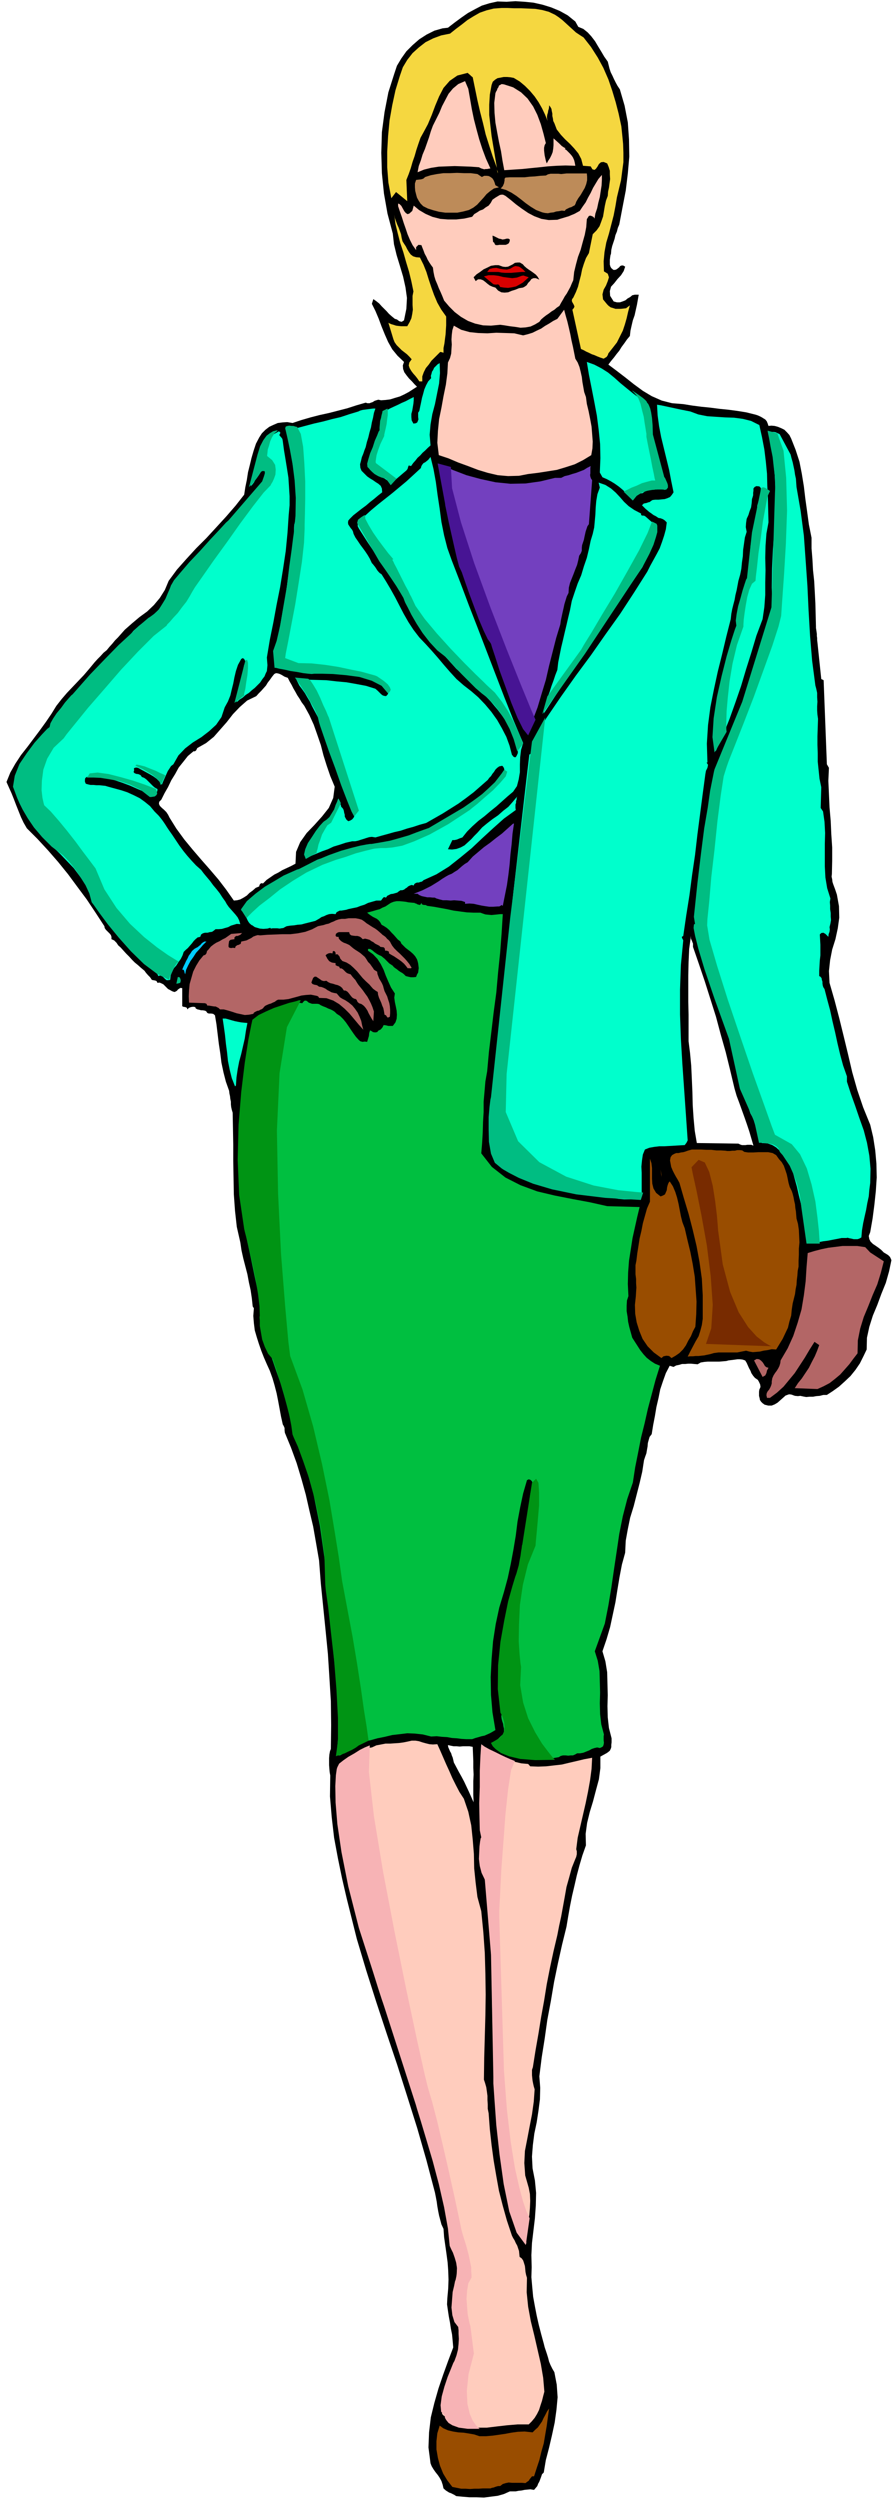
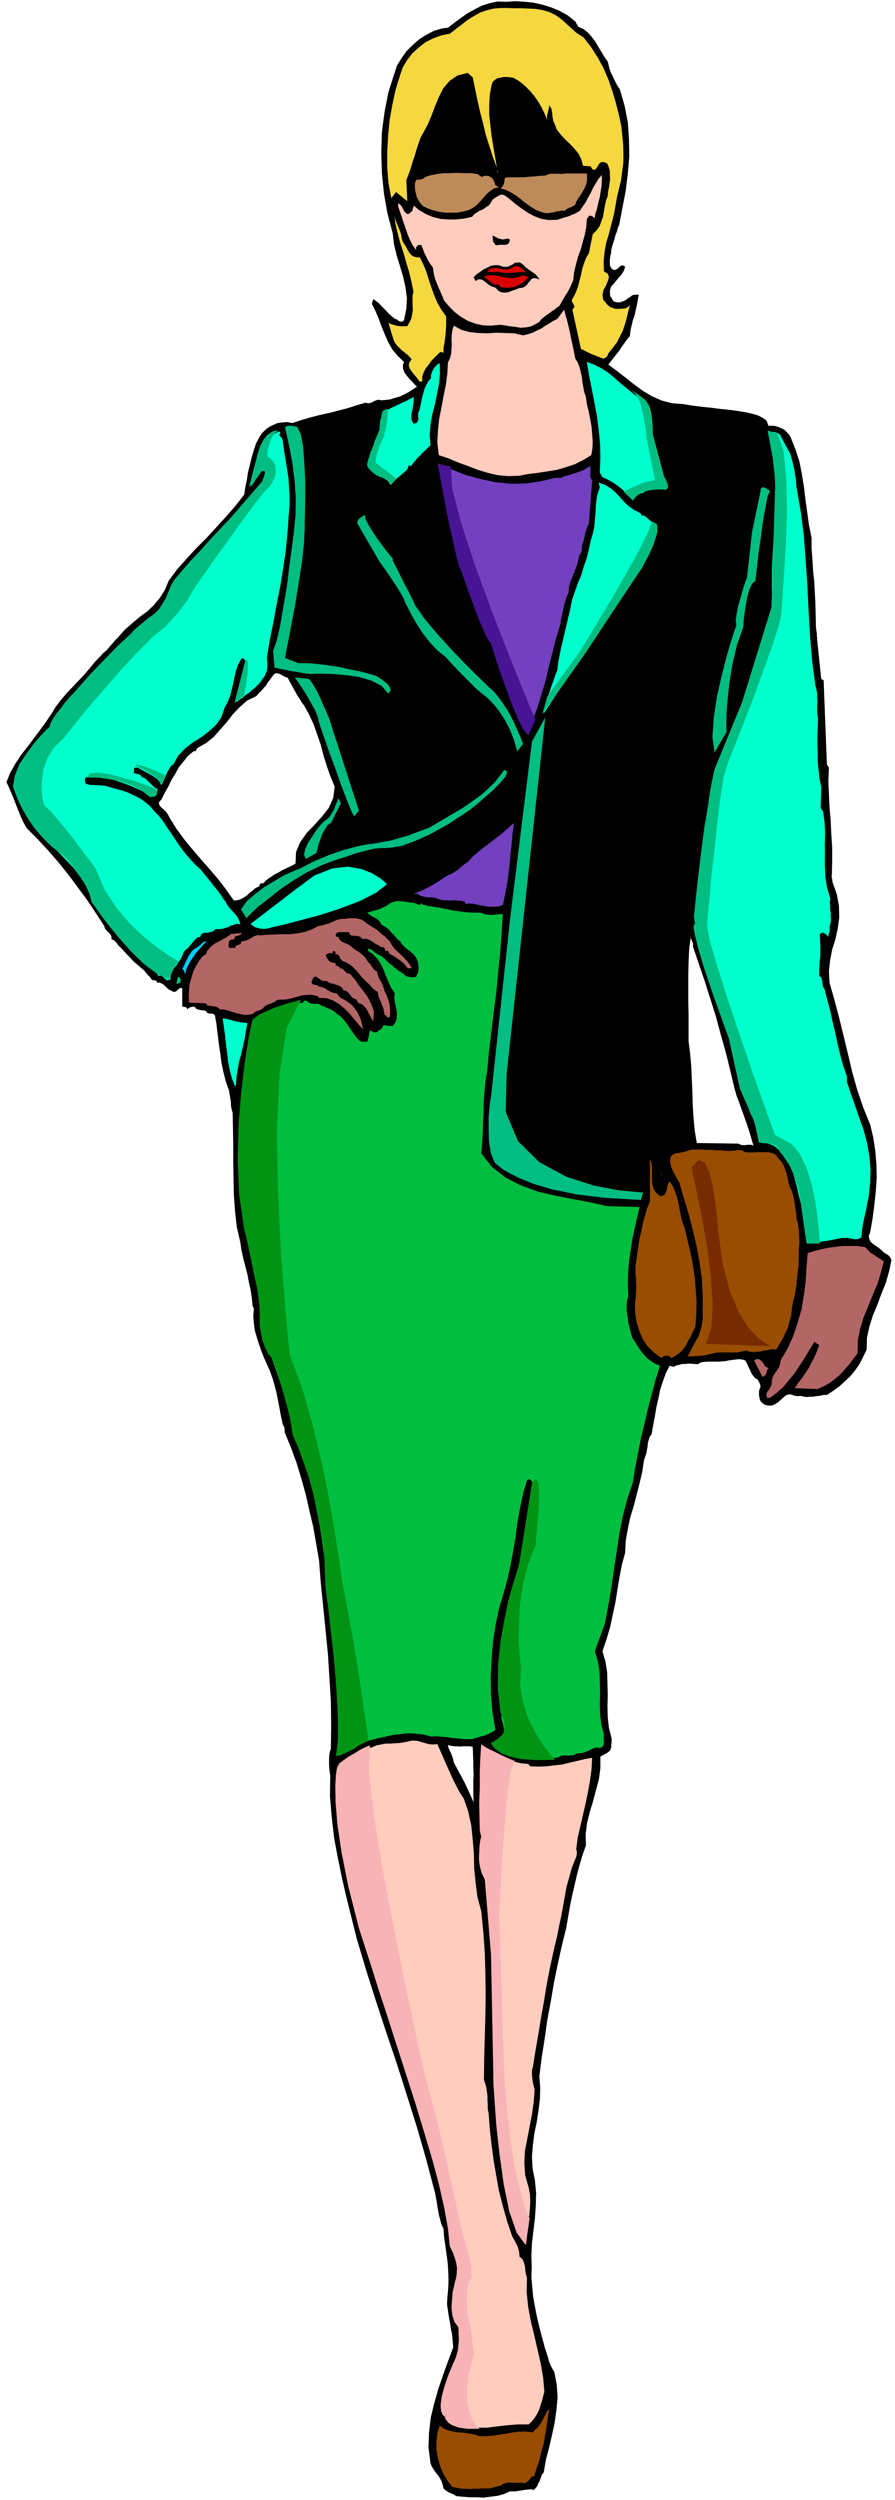
<svg xmlns="http://www.w3.org/2000/svg" fill-rule="evenodd" height="1369.505" preserveAspectRatio="none" stroke-linecap="round" viewBox="0 0 3035 8475" width="490.455">
  <style>.brush1{fill:#000}.pen1{stroke:none}.brush2{fill:#f5d740}.brush3{fill:#ffccbd}.brush6{fill:#0fc}.brush7{fill:#7340bf}.brush9{fill:#b36666}.brush11{fill:#00bd82}.brush12{fill:#994d00}</style>
  <path class="pen1 brush1" d="m2997 4246-9-9-9-7-10-7-9-6-8-8-4-8-2-11 5-13 8-46 6-46 5-47 3-46-1-47-4-45-7-45-10-42-24-59-20-59-17-60-14-60-15-62-15-61-16-61-17-59-2-40 4-37 7-36 11-35 8-37 5-36-1-39-7-39-3-9-3-9-3-8-3-8-3-9-1-9-2-9 1-9 1-45v-45l-3-45-2-45-4-46-2-45-2-45 2-44-7-12-11-285-8-4-13-124-1-8v-7l-1-7v-7l-1-7-1-7-1-6v-5l-1-40-1-39-2-38-2-37-4-37-2-37-3-37v-36l-9-45-6-44-6-43-5-42-7-43-8-41-13-40-15-38-6-12-8-9-9-9-10-5-12-5-11-3-11-1-10 1-3-9-3-7-5-6-5-3-8-5-6-3-7-3-6-2-32-8-31-5-30-4-30-3-31-4-30-3-31-4-31-5-38-3-35-9-34-15-30-18-30-22-29-23-30-23-28-21 9-12 10-12 9-12 9-11 8-13 9-12 9-13 10-12 2-18 4-18 4-17 6-17 4-18 4-18 3-17 3-17h-13l-9 2-7 6-9 5-7 6-10 4-9 3h-10l-11-3-12-19-1-16 4-15 11-12 11-14 12-13 9-14 5-15-7-4h-5l-5 2-3 4-5 4-4 3-5 2h-6l-7-6-3-5-2-7v-16l1-8 1-7 2-6 1-13 3-13 4-12 4-12 3-13 5-12 3-12 5-12 11-58 11-57 7-58 5-57-1-58-4-58-11-57-16-55-8-12-6-11-6-12-5-11-6-12-4-12-3-12-3-12-12-17-10-17-11-18-10-17-13-17-12-13-15-12-17-7-10-18-26-21-27-15-29-12-29-9-31-7-30-3-31-2-30 2-31-1-27 6-26 8-23 12-24 13-23 16-23 17-22 17-18 2-28 8-26 13-25 16-23 20-21 21-17 24-15 25-9 27-20 63-13 67-9 68-2 70 2 69 7 69 12 68 18 68 4 36 9 37 11 36 11 37 8 36 5 36-2 37-8 39-8 5-8-2-8-6-7-2-11-9-9-8-8-9-8-8-9-9-8-9-10-8-10-7-5 16 12 24 11 26 10 27 11 27 11 25 14 25 18 22 22 21-4 12 1 12 4 11 8 11 8 10 10 10 8 9 9 9-14 9-14 9-15 8-15 7-17 5-16 5-16 2-15 1-9-2-7 2-6 2-6 4-6 2-5 2h-7l-6-2-31 9-31 10-31 8-31 8-32 7-31 8-31 9-30 10-18-3-16 1-16 2-14 6-15 7-13 10-12 12-9 14-11 21-8 24-7 24-6 25-6 24-4 26-5 24-4 26-29 37-32 37-33 36-34 37-35 35-33 36-32 36-28 38-13 31-17 27-20 24-23 22-26 19-25 21-25 22-23 26-10 10-9 11-10 11-9 11-11 9-10 11-10 10-10 11-19 23-18 21-19 20-19 20-19 20-18 21-18 23-16 26-19 28-21 29-21 28-21 28-22 28-19 29-17 30-13 32 8 18 9 20 8 20 8 21 8 20 8 20 9 19 11 19 36 36 36 39 34 39 34 42 31 42 32 43 30 45 30 46 1 6 4 6 4 4 5 5 4 4 4 5 2 6v8l9 4 8 8 6 9 8 7 9 10 10 11 10 10 10 11 9 9 11 9 10 9 12 10 5 7 7 8 7 7 6 9 5 1 6 1 5 2 3 6 7-1 7 3 6 3 6 6 5 5 5 5 6 3 7 4 5 2 5 1 3-2 4-2 3-4 4-3 5-3 6 1v61l3 2 7 1 5 2 3 6 4-5 8-3 7-1 7 1 2 5 6 3 5 1 7 2h6l6 1 5 2 4 6 5 2h8l7 1 6 5 5 30 4 33 4 33 5 33 4 32 7 33 8 31 11 31 1 9 2 9 1 9 2 10v9l1 9 2 9 3 10 1 53 1 55v56l1 57 1 56 4 56 6 54 12 53 4 27 6 27 7 27 7 27 5 27 6 27 4 27 3 28 4 6-2 26 2 25 3 24 7 24 7 22 8 23 9 23 10 23 10 22 9 25 7 24 7 27 5 25 5 27 5 27 6 27 3 5 3 7v7l1 9 21 51 19 52 16 53 15 54 12 53 13 55 10 57 10 58 6 78 8 79 8 79 8 81 5 79 5 81 1 81-1 81-3 8-2 11-1 12v24l1 13 1 11 2 11-1 71 6 71 8 69 13 70 14 68 16 69 17 68 17 68 32 107 34 107 35 106 36 107 34 107 34 108 31 108 29 110 3 15 3 16 2 15 3 17 3 15 4 15 4 15 7 15 2 28 4 28 4 28 4 30 2 28 1 30-1 30-3 33-1 21 3 21 3 20 4 21 3 20 4 20 2 21 2 23-17 45-17 47-16 47-14 49-12 49-6 51-2 51 7 54 4 10 6 10 7 10 8 10 6 9 6 11 4 12 3 13 8 7 11 7 6 2 6 3 6 3 6 4 21 2 24 2h24l25 1 23-3 24-3 21-6 20-9h20l10-2 10-1 9-2 10-1 11-1 12 2 6-7 5-6 3-8 4-7 3-8 3-8 3-9 6-6 7-42 11-42 10-43 9-42 6-43 4-43-3-43-8-42-7-12-6-12-5-12-3-12-4-13-4-12-4-12-3-12-9-33-8-31-7-31-6-31-6-33-3-32-3-34 1-34-1-41 2-41 5-42 5-42 3-43 1-43-4-42-8-41-2-40 3-39 5-39 8-38 6-39 5-39 1-39-3-39 8-64 10-63 9-64 12-64 11-65 13-63 14-63 15-61 6-36 6-34 7-35 8-34 8-35 9-34 10-34 12-34-1-39 5-37 9-37 11-36 10-38 10-37 5-38v-39l20-11 6-4 6-5 3-6 2-6v-8l1-8v-14l-9-35-4-36-1-38 1-37-1-39-1-39-6-37-10-34 14-41 12-41 9-42 9-42 7-44 7-42 8-42 11-40 2-41 7-39 8-39 12-39 10-39 10-39 9-39 6-39 4-12 4-11 2-12 2-11 1-12 3-11 3-10 7-9 5-31 6-31 5-30 7-30 6-30 9-27 10-28 13-25 13 4 9-5 10-2 10-3h11l9-1h11l10 1 12 1 10-6 12-2 12-1h39l12-1 12-1 7-2 8-1 8-1 8-1 7-1h8l9 1 9 3 5 8 4 9 4 9 5 9 3 8 6 9 6 7 10 7 4 7 4 9 1 8-4 9-1 7v14l2 8 1 6 4 6 5 5 7 5 12 3h12l10-4 10-6 9-8 9-8 9-8 11-4h4l6 1 5 2 6 2 10 1 8-1 9 2 11 2 11-1h12l11-2 12-1 12-3h12l20-13 21-15 20-18 19-18 17-21 15-22 12-24 11-23 1-40 8-37 12-38 15-36 14-38 15-37 11-39 8-38-3-7-2-4-3-3-3-3-8-5-7-4zM1002 2928l-15 8-15 7-15 7-13 8-14 7-13 9-13 9-12 12-6-1-3 2-3 4-1 5-12 5-10 9-11 8-9 9-11 7-11 6-11 3-11 1-26-37-26-34-29-34-29-33-30-35-28-34-27-37-23-37-5-10-6-9-8-8-7-6-7-7-3-7 1-7 7-7 11-22 12-21 11-23 13-21 12-22 16-20 15-19 19-16h5l4-3 2-4 2-4 30-17 26-21 22-25 22-25 21-27 23-24 25-22 31-15 8-9 9-9 8-9 8-9 6-10 7-9 7-10 8-10 6-3 7 1 6 2 6 3 10 6 11 4 6 12 7 12 6 12 7 12 6 11 8 12 7 12 9 12 17 31 15 33 12 34 12 35 9 35 11 35 12 35 15 36-5 38-15 34-23 29-26 29-26 27-22 31-14 33-2 40zm604 3182-8-18-8-18-8-17-8-17-9-17-9-16-9-17-8-15-2-9-2-8-3-7-2-7-4-7-3-7-3-7-1-7 9 2 10 2h10l11 1 11-1h22l11 2 1 24 1 24v23l1 23-1 22v47l1 25zm898-2233-141-2-7-41-4-43-3-45-1-44-2-45-2-44-4-43-5-40v-90l-1-44v-89l1-45 2-45 6-44v9l4 9 1 3 2 5v11l20 58 20 59 19 60 19 60 16 60 17 60 15 61 15 63 7 24 9 24 9 25 9 25 8 23 8 24 7 24 7 24-7-3h-14l-6 1h-12l-6-2-6-3z" />
  <path class="pen1 brush2" d="m1882 50 12 8 13 10 11 10 12 11 11 10 12 11 12 8 14 9 25 32 23 36 19 35 17 39 13 38 12 40 10 39 9 42 3 29 3 31 1 30v32l-4 30-4 31-7 29-7 29-5 30-6 31-8 31-8 31-9 30-6 32-3 32 1 34 13 8 4 12-4 13-6 15-8 14-4 16 2 17 14 17 5 5 7 5 7 2 9 3h18l9-1 9-1 13-10-6 22-5 22-6 21-7 21-10 20-10 20-14 18-15 19-2 6-4 6-5 3-5 3-12-4-10-4-9-4-9-3-10-5-9-4-9-5-9-4-29-133 5-6 2-5-2-5-2-4-3-5-2-5 1-6 4-5 9-19 7-18 5-20 5-19 4-20 6-19 7-19 10-17 13-64 13-13 10-14 6-16 6-17 3-18 3-18 4-18 6-16 1-14 3-14 2-15 2-14-1-15v-13l-4-13-5-12-12-5-9 1-7 6-5 9-5 7-5 4-7-2-6-10-26-2-6-23-10-19-14-17-14-15-17-16-14-15-14-18-8-21-4-8-1-8-2-9v-8l-2-9-1-7-4-7-4-5v6l-1 6-2 6-1 7-2 6-1 6v7l2 9-9-22-10-21-12-21-13-19-16-19-17-17-18-15-20-12-11-2-11-1h-12l-10 2-11 2-8 5-8 7-4 11-6 33-2 34v35l4 36 4 35 6 36 6 36 6 36-14-38-12-37-12-38-9-38-10-39-9-39-8-39-8-39-5-4-4-4-5-4-3-3-35 9-26 18-21 24-15 29-13 31-12 32-13 31-15 28-10 18-7 20-7 21-6 21-7 20-6 21-7 20-8 20 3 72-38-31-16 21-10-53-4-52v-53l3-53 5-53 9-51 11-51 15-49 10-29 15-25 18-23 21-19 23-18 26-13 27-10 30-6 20-16 20-15 19-15 21-13 21-12 23-8 24-6 27-2h20l23 1h24l24 1 23 1 24 4 22 6 21 10z" />
-   <path class="pen1 brush3" d="m1588 301 6 34 6 35 7 34 9 35 9 33 11 34 12 32 15 33-6 1-5 1h-5l-5 1-10-3-8-4-27-2-27-1-28-1-27 1-27 1-26 4-24 6-22 9 4-21 7-19 6-20 8-19 7-20 7-20 6-20 7-19 11-22 11-22 9-22 11-21 11-21 15-18 18-15 23-10 11 26zm263 184-4 7-2 9v9l1 9 1 8 2 9 2 9 3 9 5-9 6-9 5-10 4-10 2-12 1-12v-23l9 8 10 9 4 4 5 5 6 4 7 4-3 2 6 4 6 6 6 6 6 7 4 6 4 9 2 8 2 11-33-1-30 1-30 2-28 3-30 3-29 3-31 2-30 2-6-32-5-32-7-32-6-32-6-33-3-33-1-34 4-33 2-5 3-5 2-6 3-4 2-6 4-2 5-3 8 1 31 10 27 17 22 21 19 27 14 28 12 32 9 32 8 32z" />
  <path class="pen1 brush2" d="m1688 588-3-13 3 7v6z" />
  <path class="pen1" d="m1634 600 8-4h9l7 1 7 4 5 4 4 6 3 7 3 10 12 7-17 4-13 9-12 10-10 12-11 12-11 12-13 10-15 8-19 5-20 4h-41l-21-3-19-5-19-6-16-8-9-9-6-9-6-11-3-11-3-12-1-12v-13l4-12 8-1 9-1 7-2 7-6 19-6 21-4 22-3h23l23-1 23 1h23l23 3 15 10zm356-12 1 11v12l-3 13-5 13-7 12-7 12-8 11-7 12-2 6-3 6-6 3-5 3-7 2-6 3-6 3-4 5-10-1-10 2-9 1-9 3-10 1-9 2-10-1-9-2-21-8-18-11-17-12-15-12-17-13-17-11-18-9-18-5 7-8 4-9 1-5 1-5v-6l3-4 15-1h50l17-2 18-1 18-2 19-1 7-4 9-2h27l9 1 9-1 9-1h69z" style="fill:#bd8b59" />
  <path class="pen1 brush3" d="m2016 741-3-5-5-3-6-2-5 1-7 11-2 27-5 26-7 25-7 26-9 24-7 26-6 25-3 28-5 11-5 12-6 11-6 11-7 10-6 11-6 10-6 11-9 6-8 7-10 6-9 7-9 6-9 7-8 7-6 8-15 9-15 7-17 3-17 1-19-3-17-2-18-3-15-2-31 3-27-1-27-6-24-9-24-14-21-16-19-19-17-20-6-15-6-14-6-13-5-13-6-14-4-13-3-15-2-15-6-8-6-9-6-10-4-9-6-11-4-11-4-10-3-8-10-1-8 8v10l-12-17-9-18-8-19-6-18-7-20-6-19-7-20-6-18v-9l5 2 6 6 5 9 5 9 5 6 6 4 6-2 10-9 5-18 18 15 22 13 23 10 27 7 26 2h28l27-3 27-6 7-9 10-6 9-6 11-4 9-7 10-6 7-9 6-11 10-7 10-6 5-3 5-1h6l8 4 18 14 18 15 19 14 22 15 21 11 24 9 25 4 29-1 9-3 10-3 10-3 10-3 9-4 10-4 9-5 9-5 10-15 10-14 8-16 9-16 8-17 9-15 9-15 12-14v17l-1 19-3 19-3 20-5 19-4 19-6 18-3 17z" />
  <path class="pen1 brush2" d="m1365 818 5 8 6 9 5 10 6 10 6 8 8 6 10 3 13 1 12 24 10 25 8 26 9 27 9 25 11 26 13 23 17 24v30l-1 15-1 16-2 15-2 16-3 15v16l-6-2-5-1-9 9-10 10-11 11-9 13-10 12-7 14-5 14v17h-10l-6-9-7-9-8-9-6-8-6-10-3-9 2-10 8-11-8-9-8-8-9-7-9-7-9-9-8-8-7-10-4-10-17-56 3 2 7 3 7 2 9 3 8 1 10 1h20l8-14 6-13 3-15 2-14-1-16v-31l3-15-7-34-8-33-10-33-9-32-11-33-8-31-8-33-4-31 2 11 4 11 4 11 5 11 4 11 4 11 2 12 3 12z" />
  <path class="pen1 brush1" d="M1718 809h6l5 3-1 7-3 6-5 3-5 2h-22l-5 1h-7l-3-3-2-5-4-3-2-21 4 1 6 3 6 3 6 3 6 1 6 2 7-1 7-2zm111 139-12-5h-8l-7 3-5 7-6 6-5 8-7 5-6 3-13 2-12 5-13 4-12 5-12 1-11-1-11-6-9-10-10-3-9-4-8-6-7-6-8-6-8-3h-9l-8 6-7-13 10-10 12-8 12-9 13-6 12-6 14-2h12l14 5 9 1 9-1 8-4 8-4 7-5 9-1h8l10 6 5 6 8 7 7 5 9 6 7 5 8 6 6 7 6 10z" />
  <path class="pen1" d="M1782 922h-13l-12 1-12 1-11 1h-22l-12-1-10-2h-38l8-10 11-3 12-1 12 3 12 2 12 1 11-3 12-7 6-2 7 1 5 1 5 3 8 6 9 9zm11 18-10 9-10 9-12 7-11 6-14 3-13 2-14-1-13-2-3-6-2-2-4-1-4 1-9-1-4-3-29-24 16-4h17l16 2 16 4 15 2 16 2 16-2 16-6 6-1 6 2 6 2 6 2z" style="fill:#d90000" />
  <path class="pen1 brush3" d="m1951 1216 8 13 6 15 4 16 4 18 2 17 3 17 3 17 6 17 3 23 6 25 5 25 5 27 2 25 2 26-1 23-4 23-28 17-28 14-31 10-30 9-32 5-32 5-33 4-31 6-37 1-35-3-34-8-33-10-34-13-33-12-33-14-33-11-5-42 2-40 4-40 8-39 7-39 8-39 5-38 2-37 7-15 4-15 1-16 1-15-1-17 1-16 2-16 5-15 25 14 29 8 29 3 31 1 30-2 31 1 30 1 30 7 16-4 16-5 14-7 15-7 13-9 14-8 14-9 14-7 23-31 5 19 6 21 5 21 5 22 4 21 5 22 4 20 4 20z" />
  <path class="pen1 brush6" d="m2171 1352 12 5 9 8 6 10 4 13 1 12 1 14 1 12 2 13 4 27 6 27 7 27 8 28 8 27 8 28 6 27 7 29h-32l-11 1h-11l-10 3-10 3-8 6-10 1-9 5-8 6-6 8-12-11-11-10-12-11-12-10-14-10-13-8-15-8-14-6-9-16 2-49-1-48-5-49-6-47-9-48-9-46-9-45-7-43 25 9 25 13 22 14 22 18 20 18 22 18 21 17 24 18zm-680-121 1 34-3 35-7 35-7 35-9 34-6 35-3 35 3 36-9 8-9 9-9 8-8 9-9 8-7 9-8 9-7 10-8-2-2 5-2 7-4 5-53 45-10-10-10-7-11-6-10-4-11-7-9-7-9-9-5-10 5-24 8-22 7-22 9-22 6-22 7-22 4-23 3-22 12-10 13-7 13-6 13-6 12-6 14-6 13-7 14-7v11l-1 11-2 12-2 12-3 11v11l1 11 6 11 8-1 5-3 2-5 2-5-1-8v-15l4-6 3-15 3-14 3-15 4-14 4-15 6-14 7-13 10-11-1-8 2-6 2-8 4-6 3-7 6-6 6-6 7-4z" />
-   <path class="pen1 brush6" d="m2341 1395 27 10 30 6 30 2 31 2 30 1 30 4 28 7 28 14 9 41 8 42 5 41 4 41 1 41 2 41 1 41 1 42-7 38-3 41-1 41 1 42-1 42v42l-3 41-6 41-21 56-17 57-18 57-17 57-19 55-20 56-22 55-25 55-2-70 7-67 12-65 16-63 17-64 17-64 13-64 10-66 10-28 7-29 3-30 4-30 2-32 3-30 5-30 9-28 2-15 2-14 1-15 2-14 1-15 4-14 4-13 7-12v-9l-1-6-3-7-4-4-10-1-6 3-4 5v8l-1 7v8l-2 7-2 6-1 14-2 14-5 13-4 13-6 13-2 14-1 14 3 16-6 19-3 21-3 21-1 22-3 21-2 21-4 20-6 21-3 16-3 16-4 16-3 17-4 15-4 16-3 16-2 18-15 59-14 59-15 60-13 60-12 60-8 61-4 63 2 64h-3l5 8-2 10-5 10-2 11-9 67-9 69-9 69-8 69-10 68-9 69-11 69-10 69-5 3 1 4 2 4 2 4-8 83-3 84v84l3 84 5 84 6 86 6 86 6 87-4 8-6 8-18 1-17 1-17 1-17 1h-17l-17 2-17 3-15 6-7 17-3 20-2 21 1 21v61l1 19-20 6-20 4h-21l-21-2-23-5-21-3-21-4-20-1-12-1-11-1-11-3-10-2-11-3-10-3-11-1-11 1-7-5-8-2-8-2h-8l-9-2-7-1-7-3-5-3-17-3-15-2-15-5-14-5-14-7-13-6-14-6-13-5-7-3-6-3-6-3-6-3-6-4-5-4-6-4-4-3-13-11-9-11-7-12-4-12-3-14-1-13-1-14v-13l1-86 6-86 7-86 10-85 9-86 11-83 9-83 9-80 6-78 8-77 9-78 9-78 9-78 9-78 9-78 9-76 7-4 4-5v-6l1-6-2-8-1-6v-7l3-6 46-76 49-72 51-72 51-69 49-70 50-70 47-72 45-71 10-20 11-20 11-20 10-19 8-22 7-21 6-22 3-23-7-7-6-4-8-3-7-1-9-6-8-4-8-6-6-4-7-6-6-5-6-6-6-6 6-6 10-2 5-2 5-1 5-4 5-3 9-1h11l10-1 11-1 9-3 9-4 6-7 6-9-8-39-7-37-9-37-9-37-9-37-7-37-5-37-2-36 13 2 14 3 14 3 14 3 14 3 14 3 15 3 15 3zm-1068-10-5 15-3 16-4 16-3 17-5 17-4 17-5 16-4 17-4 10-4 12-5 12-3 13-3 11 1 12 4 10 11 11 8 8 10 7 10 6 10 7 8 5 8 7 4 9 1 13-14 11-13 11-14 11-14 12-15 11-14 11-14 11-12 12-5 6-1 7 1 6 4 6 4 6 5 6 3 6 2 8 6 12 9 13 8 12 9 12 8 11 8 12 7 12 7 15 3 3 4 5 4 5 4 6 3 5 5 6 4 4 6 4 15 24 16 27 15 27 15 29 14 27 16 28 17 26 20 26 21 22 21 23 21 24 21 25 20 23 22 24 24 21 27 21 23 20 23 24 21 25 20 28 16 28 15 29 11 30 8 31 2 2 3 4 3 2h5l4-7 3-7v-14l-2-8-2-7-2-8-1-6-17-37-19-33-24-32-25-30-29-30-29-28-30-27-29-26-25-28-26-28-26-28-24-29-24-31-20-31-18-34-14-34-5-8-5-7-5-7-4-6-5-8-4-7-5-8-3-7-16-24-15-21-15-21-14-21-15-22-14-21-14-22-14-22-4-8v-6l1-6 4-5 3-5 5-4 5-4 4-3 23-21 24-20 24-19 24-19 24-20 24-20 24-22 25-23 2-7 3-5 4-5 6-3 5-4 5-4 4-5 4-5 10 41 8 44 6 45 7 46 6 45 9 45 11 43 15 42 29 75 29 77 30 77 30 78 30 78 30 78 31 78 33 78-7 23-3 25-1 25v26l-4 24-6 23-13 19-19 16-19 17-19 17-20 16-20 17-21 16-20 18-18 18-16 20-9 3-9 4-9 2h-7l-15 31 14 1 15-2 14-5 13-7 11-10 12-11 10-11 11-11 16-18 17-14 18-14 19-13 17-15 18-14 15-17 15-18-2 5v5l-2 6v6l-2 5v12l1 7-40 29-37 33-37 34-36 34-39 32-38 30-42 26-44 20-3 3-3 2-5 1-5 2h-6l-5 2-4 3-2 5-7-2-6 2-6 3-4 4-5 3-5 4-6 2h-6l-6 4-5 4-7 2-7 2-8 1-6 3-6 3-4 6-7-2-4 4-3 4-3 4h-16l-14 4-14 4-12 6-13 4-13 5-15 3-14 3-6 2-5 1-6 1-6 1h-6l-6 3-5 3-3 6-12-1-10 1-9 3-8 4-9 3-7 5-7 4-7 4-12 3-12 3-12 3-11 3-13 1-12 2-13 1-12 2-6 3-5 3-7 1-6 1-8-1h-15l-7 1-3-6-2-2-4-1-3 2-8 3-6 4v-7l5-1 6-1 5-2 14-12 15-10 15-10 16-9 15-10 15-9 14-11 15-10 5-7 6-6 6-6 8-4 6-6 8-3 8-4 8-2 7-9 7-7 3-3 5-2 5-2h6l4-6 7-4 6-3h8l7-1h8l8 1 8 2 1 9 1 9-10 6-10 6-11 4-10 5-11 5-9 7-9 7-7 11-10-1-6 2-6 2-4 5-5 4-4 6-5 5-5 6 5 5 3 9 2 3 3 3h10l6-6 7-5 6-4 8-4 6-6 6-5 5-7 4-7h5l5-1 4-4 4-3 3-4 4-3 4-2 7 2 8-9 9-9 8-9 8-8 6-10 7-9 6-9 7-9-2-8-2-4-5-3h-5l-6-1h-6l-6-1h-4l-15-2-14 2-15 2-14 6-15 6-12 7-12 8-10 9-9 3-8 5-8 5-7 6-8 5-8 5-8 4-8 5-6 7-7 6-8 4-7 4-8 3-7 4-6 6-2 9-10 5-9 6-8 6-8 7-8 6-8 6-9 4-9 4-8 6-10 3h-6l-5 2-5 3-2 6-7-6-4-5-4-7-3-7-4-8-4-7-5-6-5-5 13-15 14-12 15-12 15-12 15-12 16-12 16-12 16-12 12-6 14-6 12-6 14-6 13-7 13-6 12-7 12-7 6-4 7-4 7-5 8-4 7-4 8-3 9-1 10 1 11-9 12-6 13-5 14-3 13-4 14-4 13-4 14-5 15-3 16-2 17-3 17-2 16-3 16-3 14-4 15-4 17-3 17-4 16-5 16-5 15-7 16-6 16-6 17-4 5-7 8-4 9-3 9-2 8-4 8-3 7-6 6-7 19-10 19-12 18-13 19-14 18-15 18-14 18-14 19-11 40-53v-7l-1-5-3-5-3-3-10 2-7 5-6 6-5 8-5 6-5 8-6 6-5 7-24 21-24 21-25 19-26 19-27 17-27 17-28 16-28 16-22 6-21 7-22 6-21 7-22 5-21 6-22 6-21 6-12-2-9 1-10 3-9 3-10 3-9 3-10 2h-10l-22 5-21 7-20 6-19 9-20 7-19 8-19 8-18 8 2-30 11-25 16-22 20-21 19-22 19-22 14-25 9-28 5-1 3 7v4l2 5 1 5 4 4 3 4 2 6 1 6 2 7v6l3 6 3 5 6 5 6-2 7-4 5-6 3-6-18-41-16-40-16-41-14-40-15-42-13-41-15-41-13-41-8-15-8-15-8-15-7-15-9-15-8-14-10-14-9-12-10-20h33l35 1 34 1 35 4 33 3 34 6 32 6 32 10 8 7 8 8 3 3 5 4 5 2 7 1 4-4 3-4v-4l-1-4-5-9-4-6-13-10-13-7-14-7-13-4-15-5-14-2-15-3h-15l-13-7-26-4h-49l-24 1-25-1-24-1-24-3-24-5-5-6-5-2-7-1h-20l-7-1-5-1-6-44 11-50 10-50 9-51 9-50 7-51 7-51 7-51 9-50-2-12v-11l1-11 3-11 1-12 2-11 1-11v-10l-1-36-1-33-4-33-4-31-5-32-5-31-6-33-3-32 28-10 30-8 30-8 31-7 30-8 30-7 30-10 30-9 6-3 7-2 6-1 8-1 7-1 8-1 8-1h8z" />
  <path class="pen1 brush6" d="m951 1467-4 8 5 6 2 2 3 4 1 3 1 6 4 30 5 30 5 31 5 32 2 31 2 32v31l-3 33-4 60-6 62-9 60-10 62-12 60-11 60-12 59-10 60 1 14 1 12-1 10-1 10-4 8-4 10-7 9-8 12-9 9-9 9-10 8-10 9-11 7-10 9-11 7-10 9 26-127 4-3 1-5-2-6-3-6-5-3-5 3-11 20-7 21-5 21-4 21-5 20-5 21-8 20-11 20-11 33-18 26-24 22-26 20-29 18-26 20-23 24-17 30-8 6-5 8-6 9-4 9-4 9-4 9-4 9-4 10-9-11-9-9-11-8-10-6-11-6-11-6-11-6-9-5-6-1-5 1-3 2 1 6-2 6 2 3 3 2 6 2h4l5 2 4 2 4 6 8 3 7 5 6 6 6 6 5 5 6 6 6 5 9 5v4l-1 4-2 3-2 3-7 3-3 6-26-12-26-11-27-12-27-10-30-10-29-6-30-4-30 1-5 4-1 6v6l3 7 7 2 9 2h10l10 1h10l10 1 10 1 10 3 22 6 22 6 21 7 22 10 20 10 18 13 17 14 15 18 6 6 7 7 6 7 7 9 5 7 6 9 5 8 6 9 12 17 12 18 12 18 14 19 13 16 15 17 15 16 17 15 9 12 10 12 11 13 11 15 11 13 11 14 9 14 10 14 5 9 7 10 8 9 8 9 7 8 7 9 5 10 4 13-12-1-10 3-10 3-9 5-11 3-10 3-11 1h-11l-6 5-6 4-8 1-7 2h-9l-7 2-6 4-3 8-9 2-7 6-6 6-6 8-7 8-7 8-7 6-7 7-4 12-6 12-8 11-7 11-8 9-6 12-5 12-2 16-7 1h-5l-5-4-3-3-5-5-4-2-5-2-6 2-5-10-5-7-7-5-6-4-8-4-6-4-6-7-4-7-8-6-9-5-8-7-5-7-6-6-6-5-6-5-4-5-6-6-4-5-4-6-2-6-16-16-14-17-14-18-12-17-13-19-12-18-13-18-12-16-28-59-38-51-45-47-45-44-43-47-33-50-22-58-4-66 10-22 12-21 12-21 13-19 12-21 16-18 16-18 19-16 26-45 31-42 34-41 36-38 36-39 37-37 34-37 33-35 17-22 20-18 21-16 21-15 19-18 17-18 14-23 11-27 23-35 27-31 27-30 29-29 28-29 28-29 26-30 26-30 14-21 18-19 18-19 18-18 16-20 14-20 10-22 5-24-8-8-9-1-6 6-3 9-4 8-3 9-4 7-4 8-5 6-5 7 6-27 7-26 6-28 9-26 10-25 14-22 18-19 25-14 5 5zm1730 74 3 12 4 14 3 14 3 14 2 14 3 14 1 14 1 14 14 81 11 84 6 84 6 86 4 85 5 85 7 84 11 84 3 11 3 14v15l1 15-1 15v15l1 14 2 14-1 29-1 30v29l1 29v28l3 29 3 29 6 29-2 70 8 12 5 35 2 38-1 37v76l2 38 6 36 11 35-2 12 1 12v12l2 13v12l1 12-2 12-3 12 1 8-1 8-3 8-1 9-5-5-5-5-7-4-7 1-5 5 1 17 1 18v36l-2 17-1 18-1 17v18l4 2 4 5 1 6 2 6v6l1 7 2 6 4 6 9 35 10 37 8 37 9 38 8 37 9 38 10 37 13 37v18l13 40 15 42 14 41 15 42 11 42 8 44 4 44-1 48-3 23-2 23-5 23-4 23-5 22-5 23-4 24-2 24-7 4-6 2h-13l-8-2-6-1-7-2-4 1h-16l-15 3-16 3-15 3-16 2-16 3-15 2-14 2h-11l-4-34-4-33-6-32-5-31-8-32-7-31-9-32-8-31-11-16-9-14-10-15-10-12-13-12-13-8-17-6-19-1-6-13-5-13-4-13-3-12-5-13-4-13-5-12-6-11-3-8-2-7-3-8-2-6-3-8-3-7-3-7-2-6-9-26-6-25-6-26-4-25-6-27-5-25-7-26-8-25-7-25-7-22-7-22-7-21-9-22-7-21-8-22-7-23-9-33-10-33-11-32-9-32-9-34-5-33-2-35 4-34 4-59 7-56 6-57 8-54 7-55 9-55 8-55 8-54 31-68 29-69 26-70 25-70 23-72 22-72 21-73 22-72-2-66 1-65 3-65 5-63 2-65 2-63-3-63-6-61-7-77 6-6 9 1 7 3 8 4 37 69z" />
  <path class="pen1 brush7" d="M1882 1620h21l12-6 13-3 12-4 14-4 13-5 13-5 11-7 12-6-1 6v19l-1 5 1 6 2 6 4 6-11 149-5 7-3 9-3 9-2 9-2 9-2 10-3 9-3 9-1 9v10l-3 8-6 9-3 15-4 16-6 15-6 16-6 15-6 15-4 16-1 18-6 12-4 13-4 13-3 14-3 13-3 14-3 14-2 14-14 46-12 47-12 47-11 48-14 46-14 47-17 45-19 45-20-40-18-41-16-44-15-43-16-44-16-44-18-43-18-41-22-50-20-50-18-51-17-50-17-51-14-51-14-52-11-52-2-23-2-21-5-21-4-20-5-21-4-20-3-21-1-21 44 20 47 18 48 13 51 11 50 5 51-1 50-7 50-12z" />
  <path class="pen1 brush6" d="M2174 1741v5l4 2h6l5 3 26 23 2-3 1 3 2 4 2 3 6 1v17l-3 18-6 17-6 18-9 17-9 18-9 17-7 18-42 62-41 62-42 61-41 62-43 61-42 62-42 63-42 64 3-19 5-18 5-19 7-18 6-19 7-19 6-18 7-18 3-26 5-25 5-25 6-25 6-26 6-25 6-26 6-25 6-31 10-30 10-29 12-28 9-30 10-29 7-29 6-29 7-23 5-22 2-22 2-22 1-23 2-23 4-23 8-22-4-17 23 8 19 12 16 14 15 16 13 15 16 15 19 13 23 12z" />
  <path class="pen1 brush7" d="m1743 2792-5 34-3 36-4 34-3 36-4 34-5 35-7 35-7 35-4-3-4 3-4 2h-5l-16 1h-13l-14-2-12-2-14-3-13-3-14-1-15 1v-6l-12-4-12-1-13-1-12 1-13-1h-13l-12-3-10-3-6-3h-7l-9-1h-9l-10-2-9-2-9-4-5-4h-13l15-6 15-6 14-7 14-7 13-8 13-8 13-9 13-8 9-5 10-4 9-6 10-6 8-7 8-7 9-7 10-6 17-19 19-16 19-16 21-15 20-16 20-15 19-17 19-17h3z" />
  <path class="pen1" style="fill:#00bf40" d="m1407 3064 2-2 7 4 4 1 4 1 2-2 3-5 2 5 6 2h6l6 3 22 3 22 4 22 4 23 5 22 3 23 3 22 1h24l8 3 9 3 10 1 11 1 10-1 10-1 9-1h9l-4 65-5 66-7 67-6 68-9 67-8 68-8 66-6 66-6 34-3 35-3 34v35l-2 34-1 35-2 35-3 36 36 46 46 36 51 26 57 21 59 14 61 12 59 11 58 13 110 3-8 33-8 36-8 36-6 39-6 38-3 40-1 39 2 41-5 15-1 18v18l3 18 2 18 4 18 5 18 5 18 9 14 9 14 9 14 11 14 11 12 14 11 14 9 17 7-15 48-13 49-13 49-11 49-12 48-10 51-10 50-8 52-19 56-15 58-12 60-9 61-9 60-9 62-10 60-12 61-34 94 10 32 6 35 1 36 1 37-1 36 1 37 4 35 9 34-1 6v14l1 8-1 6-2 6-4 3-7 3-9-2-9 2-9 3-9 5-10 4-10 4-11 2h-10l-7 4-7 3h-8l-8 1-9-1h-9l-8 2-6 4-12 2-12 2h-12l-12 1-13-1h-24l-12 1-10-7-11-3-12-2h-11l-12-2-10-1-10-4-8-6-49-28 6-3 6-3 6-4 6-4 5-5 5-5 5-4 5-3v-18l-2-8-1-8-3-9-2-8-1-8 1-8-4-65-1-62 2-62 5-60 8-60 11-59 15-58 19-57 9-37 7-37 5-37 6-37 4-38 6-37 5-38 8-38-2-7-5-5-6-2-6 3-13 45-10 47-9 48-6 48-8 48-9 48-10 47-13 48-16 53-12 56-9 58-5 61-3 60 1 61 5 59 10 60-10 6-9 5-9 4-9 4-10 2-10 3-11 3-11 4h-19l-17-1-16-2-16-1-17-3-17-1-18-2-19 1-28-7-27-3-26-1-25 3-26 3-25 6-25 5-25 7-15 2-14 5-13 6-12 9-13 8-12 8-12 7-11 6h-11l2-29 2-26 1-26 1-25v-51l-1-28-1-29-13-111-10-112-10-114-12-113-16-113-22-109-30-107-39-101-9-43-10-43-12-42-12-41-15-42-14-41-15-41-15-40-6-68-9-66-14-65-13-63-14-65-10-64-6-65 1-65-5-61-1-62v-62l4-62 6-63 9-62 12-60 15-58 2-10v-33l1-11 5-7 7-5h14l4-7 8-2 9-4 7-5 4-2 6-2 4-4 4-4h12l11-1 10-4 11-3 9-5 11-3 11-2 14 2 3-4 3-3 3-2 6 1 7 6 11 4h18l6 1 6 4 9 4 8 3 8 4 8 3 8 4 6 4 7 7 11 7 11 11 9 11 9 13 8 12 9 13 8 11 10 11 5 4 7 2 8-1 8 1 3-10 3-10 1-10 3-9 4 2 6 4 7 1 7-1 4-5 8-4 6-7 4-8 8 1 8 2h15l9-12 4-12 1-14-1-14-3-15-3-14-2-15 2-14-13-20-9-20-9-21-7-19-10-20-11-17-15-16-17-12v-6h7l8 5 7 6 3 2 4 3 5 3 6 3 5 2 6 5 5 4 6 6 5 5 5 5 6 4 6 4 3 4 5 4 6 4 6 5 6 4 7 4 5 4 6 6 8 2 9 2h9l9-1 3-8 4-7 1-8 1-7-1-8-1-8-2-8-2-6-6-10-7-8-9-8-8-6-9-7-7-7-7-7-3-7-9-7-7-8-7-8-7-7-8-9-8-7-9-6-9-5-5-9-5-6-6-5-6-3-8-4-6-4-7-5-6-5 11-3 11-3 10-3 11-3 9-5 10-4 9-6 9-6 10-4 10-2h10l10 1 10 1 10 2 10 1 12 1v3z" />
  <path class="pen1 brush9" d="m1237 3125 6 5 8 5 6 4 8 5 7 4 7 5 7 6 8 7 3 3 6 4 5 4 5 6 5 4 5 6 3 6 4 7 7 9 9 9 9 8 9 9 8 8 8 9 8 10 8 13-2 1-3 1-5-1-3 1-7-9-6-7-8-7-8-6-9-6-9-6-9-5-8-5v-5l-2-2-3-1-2-1h-6l-1-6-1-3-4-3h-3l-7-1-4-4-8-4-6-3-6-5-6-3-7-5-7-2-8-2-8 2-6-6-5-3-7-2h-7l-8-1-6-1-5-4-2-7h-35l-5 2-5 4-1 7 4 3h6l1 6 5 6 5 4 7 4 6 2 7 3 6 3 7 6 6 5 7 5 8 5 9 6 7 6 8 7 5 7 6 10 7 7 7 10 3 4 3 5 4 3 7 4 1 8 3 8 3 8 5 8 4 7 4 9 2 8 3 10 4 8 5 10 3 10 4 12 2 11 1 12v12l-1 12-7 3-3-3-3-5-5-2-2-12-2-10-4-9-3-9-4-9-4-9-3-10-1-9-8-5-8-6-7-8-5-6-12-11-11-11-10-12-9-11-12-12-11-10-13-8-14-5-7-8-3-8-3-3-2-3-4-1-4 1v-6l-3-5-5-1-2 3v5l-8-1-6 1-6 3-4 4 3 5 3 6 3 4 3 4 3 2 6 3 5 1 8 1v7l6 3 6 2 3 6h5l5 3 3 3 4 4 3 3 4 3 5 2 7 2 6 8 7 8 3 3 3 5 3 5 4 6 8 10 8 10 7 10 8 11 6 11 6 12 5 12 5 15-2 33-6-9-5-9-5-9-4-9-6-9-6-7-8-6-9-3-5-5-2-5-3-4-5-1-6-3-4-4-4-5-3-4-4-5-4-4-6-3h-5l-6-9-6-5-8-4-8-2-9-3-9-2-8-4-5-4-9 1-7-2-7-5-6-4-6-4h-5l-5 4-4 10-2 6 2 3 2 2 5 2 10 2 7 5 8 1 8 3 6 3 7 5 6 3 7 4 8 2 10 2 5 6 6 7 8 5 10 5 12 8 12 10 9 11 9 13 6 13 6 15 3 15 4 15-16-18-15-18-16-19-16-16-19-16-20-12-23-8-25-1-3-5-5-2-20-4-16 1-16 2-14 4-15 4-15 4-17 2h-18l-6 3-5 4-7 3-6 3-7 2-7 3-6 3-4 4-3 4-4 3-5 2-5 3-6 1-6 3-5 3-2 4-15 3-14 1-14-3-14-3-15-5-13-4-15-4h-13l-5-5-4-2-6-3h-5l-6-1-6-1-6-1h-5l-3-6-5-2-54-2-1-21 1-21 2-21 6-21 6-21 10-20 11-18 14-17 6-2 4-5 2-8 5-5 8-10 9-7 9-6 11-5 10-6 10-5 10-7 10-7 37-3-6 6-9 4h-5l-3 2-3 3v6l-7 1-6 1-5 4-1 6-1 7v7l3 3 6 1 6-1 7 1 2-6 3-2 3-2 5-1 3-2 3-1 1-4 1-4 9-2 9-2 8-4 8-4 7-5 8-3 7-2 8 1 24-2 26-1 26-1h27l25-3 25-5 22-8 21-11 9-2 10-2 9-3 9-2 8-4 8-3 8-4 9-3 10-2h12l12-2h24l11 2 10 3 10 7z" />
  <path class="pen1" style="fill:#0cf" d="m700 3192-12 12-11 13-12 13-9 14-10 14-8 15-7 15-3 15-2-5-1-5-2-5-5-1 4-10 5-10 4-9 5-9 4-9 6-8 5-8 8-7 5-3 6-3 5-4 5-4 4-5 4-3 5-3h7z" />
  <path class="pen1 brush11" d="m611 3332-7 2-6 1 5-23 6 1 3 6 1 6-2 7z" />
  <path class="pen1 brush6" d="m839 3468-5 26-4 27-6 26-6 26-7 26-5 26-4 27-2 28-3 3-11-28-7-28-6-30-3-29-4-30-3-29-4-29-4-27h10l11 3 10 3 11 3 10 2 11 2 10 1 11 1z" />
  <path class="pen1 brush12" d="m2460 3901 6 1h9l8-1h9l8-2h9l8 1 7 5 13 2h17l17-1h34l15 3 12 7 10 14 9 10 7 12 5 14 5 15 3 14 3 15 4 14 7 14 3 9 3 12 2 11 3 13 1 12 2 12 1 12 1 12 5 18 3 21 1 21 1 21-2 21v21l-1 20v20l-3 15-1 15-2 16-1 16-3 15-2 16-4 16-4 16-3 20-2 21-6 20-5 21-9 19-9 19-11 18-11 18-15-1-14 3-14 2-12 3-12 1-12 1-12-2-11-3-15 3-15 3h-64l-15 2-14 4-10 2-9 2-10 1-9 1h-10l-9 1h-9l-9 1 9-18 9-17 9-17 10-17 6-19 5-19 3-21v-80l-3-56-8-57-10-54-13-55-14-54-16-53-15-52-6-11-6-10-6-11-5-10-5-12-2-11-2-11 2-11 5-7 7-4 7-3h8l8-2 8-1 7-2 8-3 14-4h31l18 1h17l17 2h15l16 1z" />
  <path class="pen1 brush12" d="m2240 4056 8-3 7-4 3-7 3-7 1-9 2-8 3-8 4-5 11 17 8 19 6 19 5 21 4 21 4 21 5 20 8 21 9 39 10 41 8 41 7 43 3 42 3 42-1 43-3 43-8 15-7 17-9 15-8 16-10 14-12 12-13 9-14 8-8-7-9-1-10 2-7 6-26-19-21-21-17-25-11-27-9-29-5-29-1-30 3-28 1-16 1-15-1-15v-14l-2-16v-31l3-15 3-25 4-25 4-26 6-25 5-26 7-25 7-25 10-23v-146l5 15 2 17v36l1 17 4 16 9 15 15 12z" />
  <path class="pen1 brush12" d="m2243 3990-3-25 3 16v9z" />
  <path class="pen1 brush9" d="m2951 4246 46 30-10 39-12 39-16 37-15 38-15 36-12 39-8 40-1 44-14 18-14 19-15 17-16 18-18 15-18 14-21 11-20 9-77-3 11-17 13-16 12-18 12-18 10-20 10-19 8-19 7-19-16-11-17 27-16 27-17 26-17 26-19 23-19 23-22 20-24 18h-10l-2-9 1-7 3-6 5-6 4-7 3-7 2-7v-7l2-11 4-9 5-8 6-8 5-8 4-8 3-10 1-9 24-41 19-42 15-45 13-45 8-48 6-47 3-48 4-48 23-7 23-6 24-5 24-3 24-3h50l27 4 17 18zm-345 391-5 9-2 9-2 4-2 4-4 2-5 3-29-56 9-5 8 1 6 4 6 6 4 6 4 7 5 4 7 2z" />
  <path class="pen1 brush3" d="m1483 5913 10 22 10 23 10 23 11 24 10 23 12 24 12 23 15 23 15 44 10 46 5 48 4 49 1 49 5 49 6 48 13 48 7 71 5 71 2 70 1 71-1 70-2 72-2 72-1 74 4 12 4 14 2 14 2 15v14l1 15v15l3 15 4 54 6 54 7 52 9 53 9 50 13 51 14 50 17 51 4 8 5 8 4 9 5 9 3 9 3 9 1 10 1 10 7 5 5 7 3 9 3 10 1 9 1 11 2 10 3 10-1 49 5 49 9 49 12 49 11 48 11 48 8 47 4 47-4 15-4 16-5 15-5 16-7 14-8 13-10 12-10 10h-38l-36 3-35 4-33 4h-33l-33-2-33-7-33-13-1-6-1-4-3-3-3-2-8-5-4-5 1-38 8-36 11-36 14-36 12-37 9-37 4-39-3-38-15-33-5-33 2-33 6-33 5-34 2-33-5-32-13-30-7-45-7-44-9-43-8-42-11-43-10-42-10-42-10-42-15-55-15-54-17-53-16-53-18-53-18-52-18-53-18-52-16-39-14-39-13-40-12-39-12-41-11-39-11-41-11-39-17-53-13-53-11-54-9-53-9-55-8-54-8-55-8-55v-41l-1-19 1-18 2-18 6-16 10-16 16-12 12-3 10-5 9-7 10-7 9-8 10-6 11-6 14-2 15-7 16-3 15-3h16l15-1 15-1 15-2 15-3 13-3h13l12 2 12 4 11 3 12 3 12 1 15-1z" />
  <path class="pen1 brush3" d="m1791 5980 7 8 27 1 27-1 26-3 27-3 25-6 26-6 25-6 27-5-2 38-5 38-7 39-8 39-9 39-9 39-9 39-5 39 2 7v10l-2 9-3 7-12 30-9 33-9 32-6 34-6 33-6 33-7 32-6 31-13 55-12 56-11 56-9 56-10 55-9 56-10 57-9 57-3 9v18l1 10 1 9 2 10 2 9 3 10-3 42-6 43-8 41-8 42-8 41-2 41 3 42 12 42 4 21 1 23-1 24-2 24-5 24-3 24-3 25 1 25-35-65-25-70-17-74-10-75-7-77-4-76-5-74-6-70-4-92-2-91-2-92-1-90-4-91-6-91-10-91-15-91-3-15 1-15 1-14 3-14 1-14 1-14-2-15-5-14 2-34 1-33v-66l-2-33v-66l4-32 18 9 19 11 19 10 19 10 18 8 20 7 21 5 23 2z" />
  <path class="pen1 brush12" d="M1811 8395h-7l-4 5-4 5-3 5-6 4-5 4-12-1h-34l-11-1-10 2-10 3-9 7h-6l-5 1-6 2-5 2-6 1-5 2h-26l-14 1h-15l-14 1-15-1h-15l-15-3-15-3-17-22-14-23-11-27-7-26-5-29v-28l3-27 8-26 12 9 16 7 17 4 18 3 18 1 19 3 17 3 18 6h22l23-2 21-3 21-3 21-4 22-3 23-1 27 3 9-9 9-8 7-10 7-10 5-11 6-11 6-12 7-10-4 29-4 30-5 29-5 30-8 28-7 29-9 27-9 28z" />
  <path class="pen1 brush11" d="m942 1460-3-1-5 1-8 2-10 6-12 9-11 15-11 21-9 29-29 111v-2l4-3 4-5 6-5 6-8 7-9 7-10 7-11 4-3h7l2 2v6l-3 10-6 17-114 132-9 8-22 24-31 33-35 39-36 38-30 35-22 26-8 14-2 3-4 11-7 16-8 19-11 18-12 19-15 14-15 11-5 3-13 11-21 18-29 28-38 35-45 46-52 54-59 67-4 3-9 10-13 15-13 18-15 18-12 18-9 16-3 13-8 6-18 19-25 28-26 35-25 37-16 40-6 37 13 35 2 5 7 16 11 22 17 29 21 31 28 33 32 32 38 29 3 3 10 10 14 16 17 22 16 24 17 27 13 28 8 30 7 9 19 27 29 39 37 45 41 46 44 43 44 33 42 21v-3l2-6 3-9 5-9 4-11 6-10 6-9 6-5-10-6-26-16-37-26-44-35-48-45-46-54-41-63-30-71-6-8-15-20-22-29-25-34-29-37-28-34-27-31-22-21-2-7-4-18-3-26 1-32 5-38 13-37 22-37 34-32 10-14 30-37 43-53 54-62 57-66 58-62 53-53 44-35 2-4 9-9 12-14 15-16 14-19 15-19 11-18 9-16 9-15 26-37 37-53 45-62 46-65 43-58 36-46 24-25 1-3 5-8 5-11 5-14 1-17-2-16-10-16-17-14v-3l1-8 1-11 4-12 4-15 6-14 8-13 12-10zm25-8 2 8 6 26 8 38 9 49 7 55 4 60-1 61-6 60-2 14-5 40-8 57-8 67-12 69-11 65-12 52-12 34 5 57h4l12 3 17 3 22 5 21 3 21 4 17 2 12 1 9-1h26l37 1 45 4 45 6 42 13 33 17 22 26 1-1 3-3 3-4 2-5-3-8-7-10-14-12-22-15-7-3-18-5-29-8-35-7-42-9-45-7-46-5-45-1-45-17 2-15 8-40 11-58 13-68 12-75 11-71 7-64 2-47v-14l1-36 1-52v-59l-3-62-4-55-8-44-12-23-2-1-5-1-6-2h-6l-8-1-6 1-6 2-2 6z" />
  <path class="pen1 brush11" d="m295 2637 5-1h17l24 1 31 5 33 6 36 12 35 17 32 25h5l6-1 6-1 5-4 3-5-1-7-4-10-11-4-26-10-38-13-42-12-43-11-37-5-27 3-9 15zm164-41 3 1 10 5 13 6 17 10 15 9 14 12 10 11 4 12 16-33-5-3-12-5-16-8-18-7-20-8-16-4-11-2-4 4zm373-357-37 144 33-25v-7l4-16 3-22 4-24 2-24v-18l-3-10-6 2zm168 58 3 4 9 13 12 18 15 23 14 25 14 25 10 23 5 21 4 13 12 35 17 49 22 59 20 57 20 52 15 37 9 17 16-20-102-316-3-6-6-15-10-21-10-24-12-25-12-20-10-15-7-5-45-4zm148 410-2 2-3 9-5 11-5 15-8 13-8 13-10 9-9 6-4 4-10 11-13 17-13 20-14 21-9 21-4 18 6 15 37-21v-4l3-10 3-14 6-16 6-18 9-16 9-15 13-9 33-66-8-16zm563-97-3 2-6 9-10 13-14 18-20 19-24 22-30 22-33 23-117 69-6 2-14 5-22 8-26 10-31 9-32 9-33 6-30 5h-5l-13 2-21 4-28 7-36 10-42 15-48 20-53 27-7 2-18 8-27 12-30 18-34 20-32 24-29 25-20 28 19 30 5-6 15-15 24-22 33-25 37-30 43-29 46-28 48-23 6-3 19-7 27-10 33-10 34-12 34-9 29-7 23-2h17l22-2 33-6 41-15 52-23 63-35 73-48 7-6 19-15 25-22 28-24 24-25 19-22 5-16-9-6z" />
  <path class="pen1 brush6" d="m850 3132 3 3 4 3 7 5 7 2 10 3 12 1 14-1 14-4 40-9 57-15 68-18 70-23 66-25 54-28 36-28-6-7-17-14-28-17-36-14-45-8-53 6-61 24-66 49-150 115z" />
  <path class="pen1 brush11" d="m1298 1393-1 1-1 6-2 7-2 10-3 10-1 12-1 10v10l-3 4-5 13-8 18-7 22-9 21-6 20-4 15 1 10v1l4 4 5 6 7 7 8 7 12 7 12 5 15 4 16 22 20-22-69-52-1-1-1-2v-5l1-7 2-13 5-16 8-22 13-27v-4l2-9 3-13 3-14 2-17 2-14v-14l-1-8-16 8zm-87 380 73 126 3 5 10 14 14 20 17 25 16 24 14 23 10 17 4 11 2 5 9 17 12 24 18 31 20 31 24 31 26 28 28 22 4 4 12 14 18 19 22 23 23 23 23 23 21 18 17 13 3 3 9 9 14 15 17 22 17 26 17 32 14 35 12 41 20-25-3-7-6-16-11-25-13-29-18-34-21-32-24-31-27-25-11-11-28-27-39-39-45-47-47-52-41-49-31-44-15-32-3-5-6-13-10-18-10-20-11-22-9-18-8-15-3-7-3-5v-2l1-1h2l-5-6-12-14-16-21-18-24-18-26-15-25-11-21-1-13-5 2-9 6-10 8-3 11zm984-407 3 3 3 6 4 10 3 13 3 19 2 24 1 32 38 142v1l4 6 3 7 4 9 2 7v8l-4 5-6 3-4-1-9-1h-14l-17 2-18 3-18 7-16 10-13 16-31-30 3-2 10-5 14-7 18-7 17-8 18-5 15-4h12l-2-7-3-16-5-23-5-27-6-29-5-25-4-21v-11l-1-5-2-13-3-18-3-21-6-23-5-21-7-18-8-12-8-9-4-4-1-2 2 1 4 3 4 3h1l4 3 6 4 8 6 7 5 7 6 5 5 3 6zm32 410v1l2 5v22l-5 18-8 25-14 31-21 40-197 298-145 205 17-60 115-159 9-16 26-42 36-61 43-71 43-76 39-70 29-59 15-39 16 8zm-423 738-74 599-65 606-2 9-3 24-3 35v42l1 42 7 40 13 31 23 19 6 4 19 11 33 17 49 20 64 19 82 17 99 12 120 7 8-25-24-2-60-6-84-16-93-30-91-49-72-71-42-99 3-129 131-1209-45 82zm775-849-29 140-17 155-3 5-5 15-7 22-7 26-8 27-5 26-3 23 2 17-5 13-12 37-16 54-17 67-16 71-11 72-4 64 7 52 41-70-1-9v-24l1-37 4-46 6-55 10-60 15-63 22-63v-7l1-16 3-23 4-26 5-28 7-25 9-20 12-10 1-13 4-33 5-47 8-53 7-55 9-49 7-37 8-17-2-2-3-2-6-4-5-3-6-2-5 1-4 3-1 9z" />
  <path class="pen1 brush11" d="m2603 1460 1 7 4 19 5 28 7 35 4 36 4 34 1 29-1 22-12 389-99 320-94 229-2 8-5 25-8 40-8 57-12 70-11 86-12 100-12 114 4 25-2-1-2 3-1 11 5 26 11 44 21 70 34 100 49 136 37 169 49 111 16 73 2-1h8l10 1 13 2 12 2 12 6 8 7 5 12 2 3 8 9 10 15 14 21 12 27 12 33 10 39 6 46 17 119h45l-1-12-2-31-5-46-7-54-13-58-16-54-23-48-28-34-57-32-11-29-26-73-38-106-42-123-43-127-36-114-26-89-8-49 1-22 6-58 7-83 11-94 10-97 11-86 10-65 10-32 7-20 21-53 30-76 34-88 33-91 30-83 21-65 9-36 3-45 2-28 5-71 6-101 4-112-3-111-9-92-21-59-33-9z" />
  <path class="pen1" d="m856 3457-4 18-10 51-12 77-12 99-9 111-3 119 5 119 17 115 2 9 7 27 9 39 11 48 10 49 8 49 5 41 1 33-1 4 1 12v18l4 23 4 23 9 25 11 23 17 20 2 8 8 23 10 33 13 40 11 42 11 42 7 37 4 29 4 10 14 31 18 49 22 64 20 76 18 86 12 93 3 100 2 21 8 57 9 82 11 97 8 100 5 95v78l-7 52 2-1 6-2 9-3 13-4 12-6 13-6 12-7 11-8 33-16-2-13-5-36-9-56-10-71-13-84-15-90-18-96-18-96-3-22-8-57-14-87-18-108-25-122-30-127-36-125-42-114-6-47-11-122-14-177-10-205-4-213 9-195 25-156 47-91h-6l-13 4-21 5-24 8-27 9-27 12-25 12-21 16zm948 1570-33 210-1 2-1 9-2 12-2 15-3 15-3 17-4 14-4 14-4 11-10 33-14 50-13 64-13 73-8 79-1 81 9 80 1 2 4 7 4 11 4 14 1 14-1 14-6 13-11 12-28 16 1 2 5 9 10 10 18 13 27 11 38 9 51 4 67-1-7-7-15-19-22-29-23-38-24-48-17-53-10-59 3-62-2-12-3-30-3-45 1-57 3-66 10-68 17-69 26-64 1-13 3-32 4-44 4-47v-45l-2-32-8-14-14 14z" style="fill:#009414" />
  <path class="pen1" d="m1144 5991-2 6-3 21-2 37 1 56 6 73 14 95 23 116 36 141 193 599 4 14 13 42 18 60 22 74 21 79 18 79 13 72 6 59 1 2 4 9 6 12 6 17 5 17 3 20-1 19-4 19-2 5-3 15-5 21-2 26-2 27 3 26 7 23 13 17v2l1 9v12l1 17-1 17-2 20-5 19-7 19-4 7-8 20-11 27-11 33-9 33-4 30 2 22 13 13-1 2 1 6 4 7 8 10 13 8 22 8 30 4h41l-4-3-9-9-11-16-10-23-8-34-2-44 6-57 18-69-12-94-2-6-3-13-4-21-2-24-2-28 2-27 4-25 11-20v-9l-1-11v-14l-4-20-5-24-8-30-11-35-5-18-10-48-15-70-18-81-20-87-19-81-18-69-14-47-11-45-26-117-36-169-40-197-39-204-31-188-17-150 3-90-5 2-12 5-16 8-19 12-21 12-17 12-14 11-6 12zm488-78-1 11-2 33-2 46v55l-2 55 1 52 1 40 5 24-2 3-2 11-2 16-1 21-1 22 3 24 6 23 11 23 21 254 8 415v22l4 58 6 84 11 99 14 100 19 93 25 72 31 42 13-91-3-6-8-18-11-32-13-48-15-67-14-87-13-109-10-133-16-521v-22l3-57 4-81 7-93 7-95 9-85 10-65 13-31-5-2-10-4-16-7-17-8-20-10-19-9-16-9-11-8z" style="fill:#f7b3b5" />
  <path class="pen1" style="fill:#782b00" d="m2345 3957 4 21 13 59 17 85 18 100 13 104 7 98-5 79-18 53 222 8-7-3-17-10-26-20-29-32-32-50-29-69-25-93-16-117-1-15-3-35-6-49-8-51-12-47-15-32-21-9-24 25z" />
  <path class="pen1" style="fill:#471494" d="m1484 1571 25 135 1 8 5 24 7 34 9 40 9 40 9 39 8 30 9 19 3 9 9 26 13 37 16 43 16 43 17 40 14 29 11 15 3 11 11 33 15 47 20 55 20 55 21 51 19 38 17 21 25-53-14-32-35-85-49-122-55-142-55-150-45-139-30-115-4-72-45-12z" />
</svg>